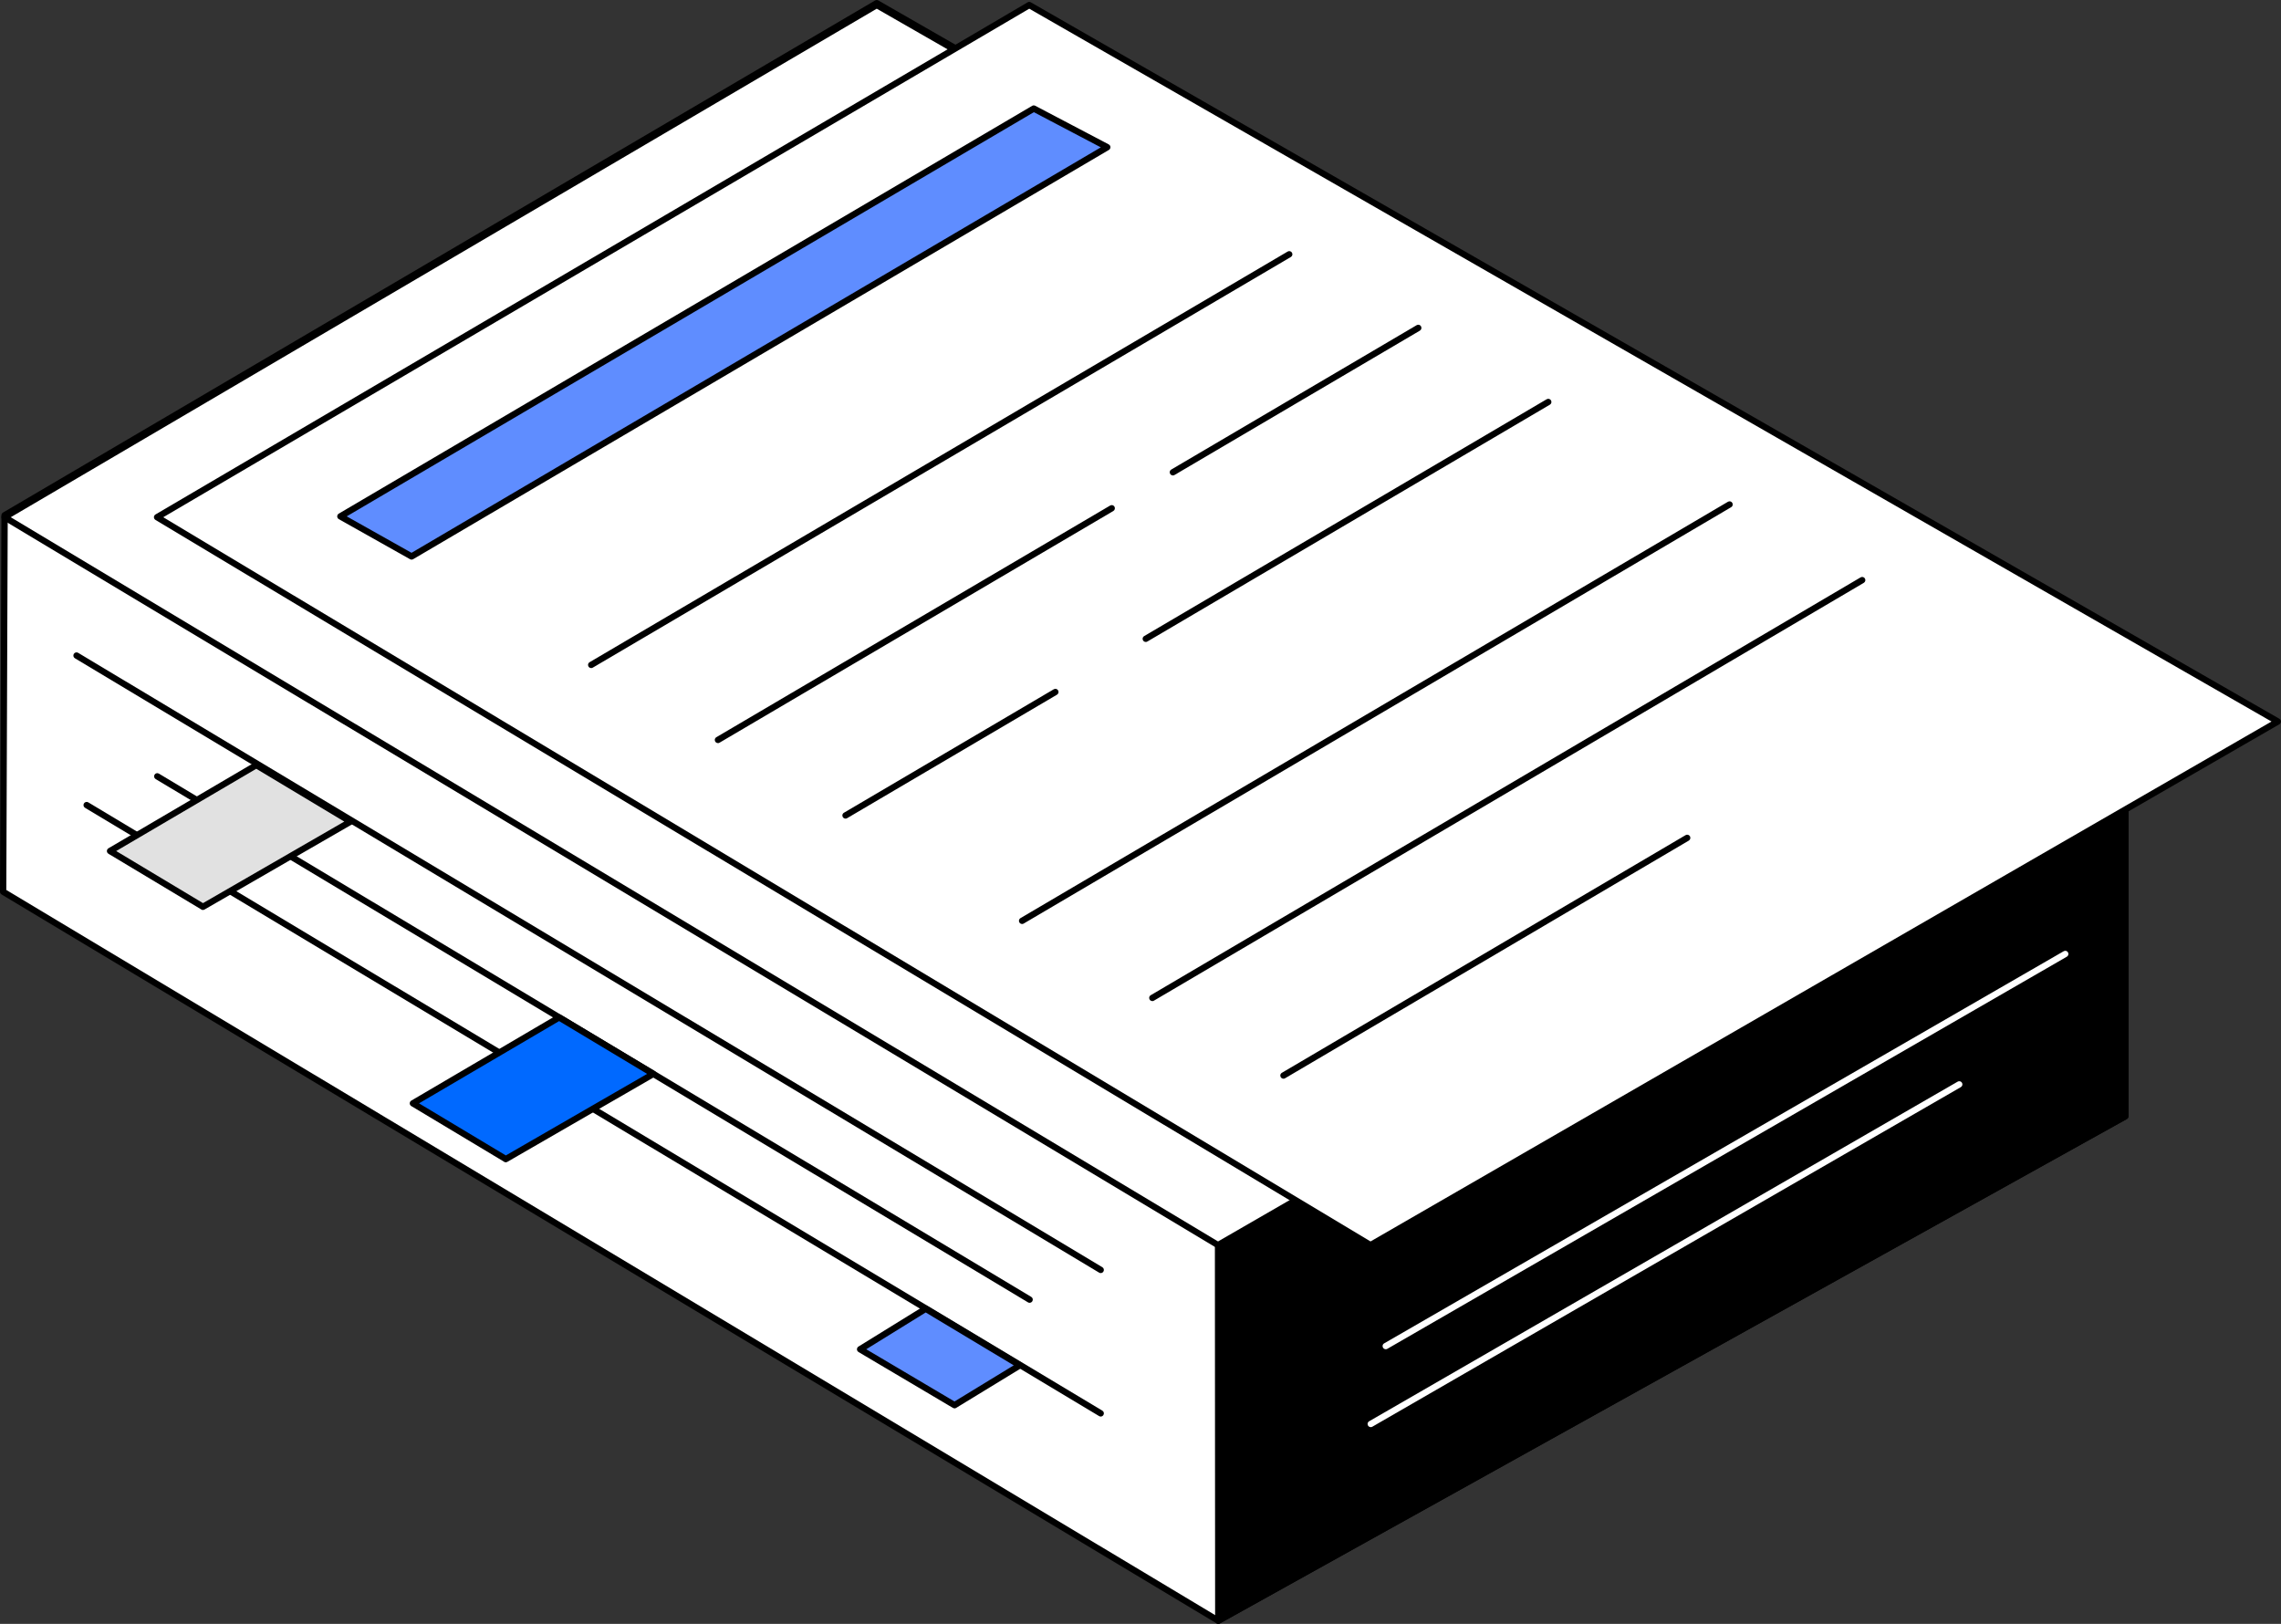
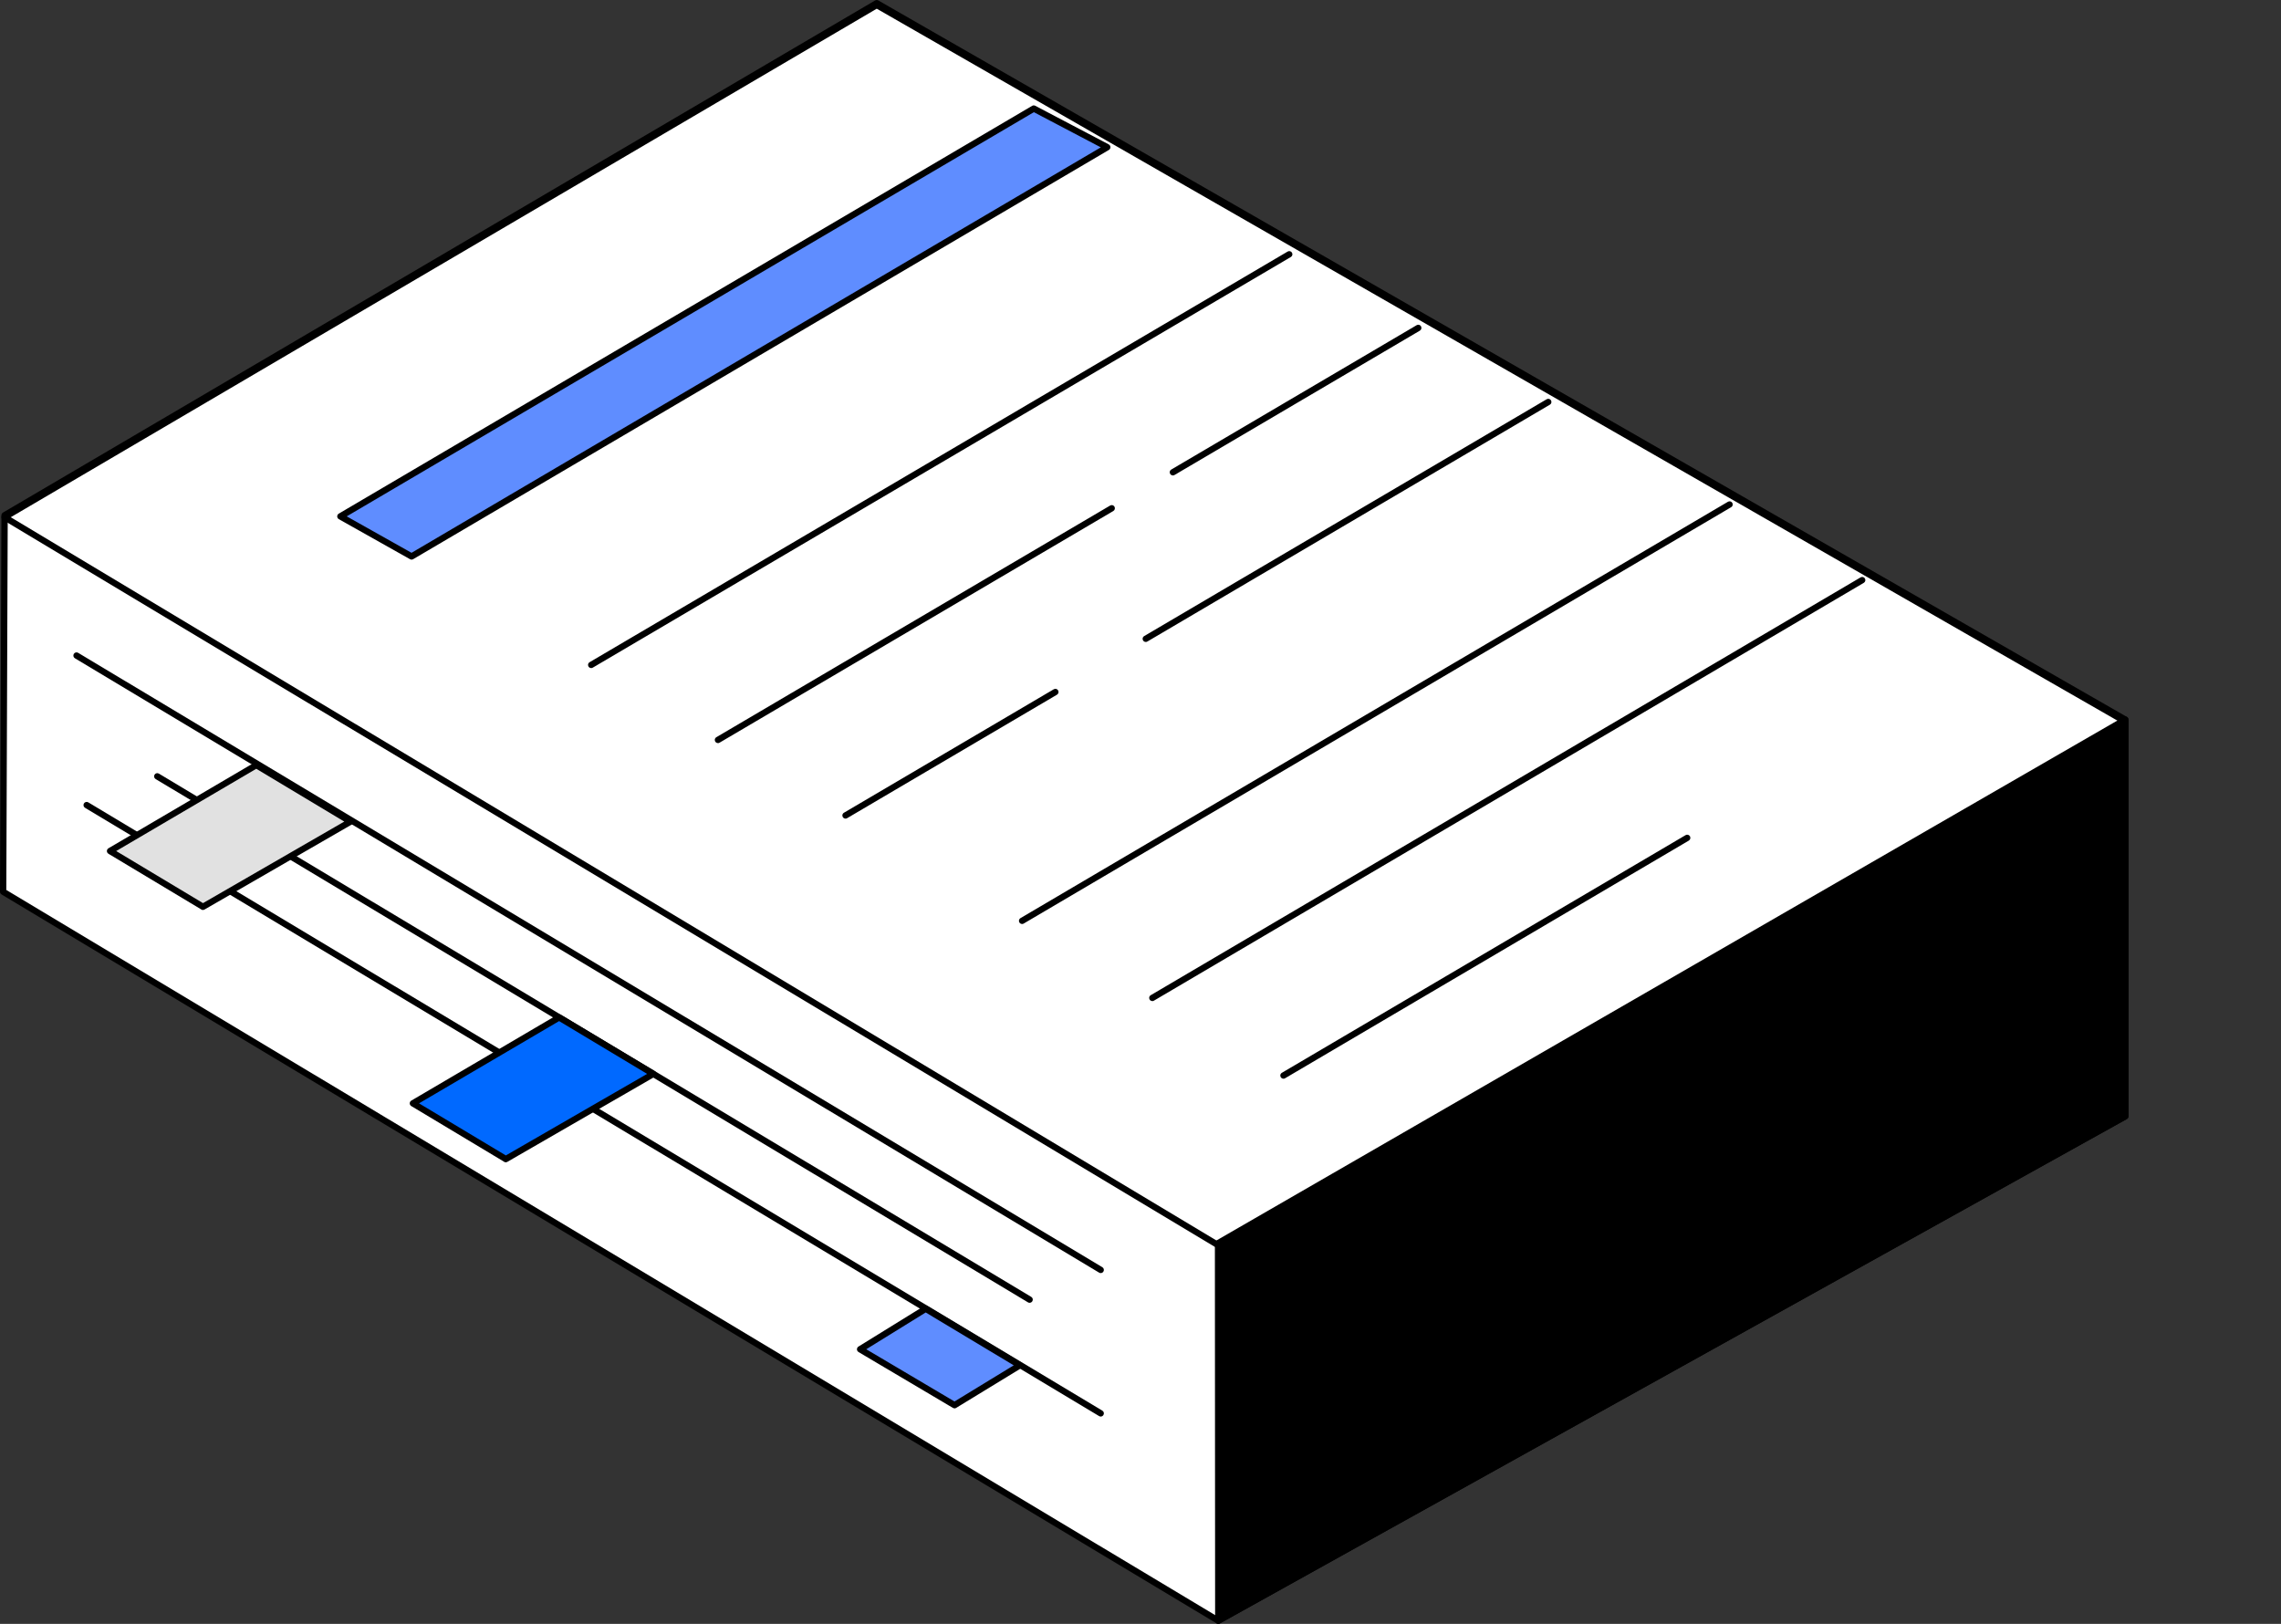
<svg xmlns="http://www.w3.org/2000/svg" width="243" height="173" viewBox="0 0 243 173" fill="none">
  <rect x="0" y="0" width="243" height="173" fill="#333333" stroke="none" />
  <g clip-path="url(#clip0_1744_27777)">
    <path d="M0.336 95.002L129.785 172.663L226.417 118.918V76.663L93.399 0.337L0.487 54.901L0.336 95.005V95.002Z" fill="white" />
    <path d="M129.785 173C129.724 173 129.664 172.983 129.613 172.953L0.165 95.292C0.064 95.231 0 95.12 0 95.002L0.151 54.898C0.151 54.78 0.215 54.669 0.316 54.608L93.231 0.047C93.335 -0.013 93.463 -0.013 93.567 0.047L226.585 76.377C226.689 76.437 226.753 76.549 226.753 76.67V118.925C226.753 119.047 226.686 119.161 226.582 119.219L129.95 172.963C129.899 172.99 129.845 173.007 129.788 173.004L129.785 173ZM0.672 94.813L129.792 172.275L226.081 118.723V76.862L93.402 0.725L0.823 55.094L0.672 94.813Z" fill="black" />
    <path d="M226.417 118.918L129.785 172.663L129.761 132.448L226.417 76.666V118.921V118.918Z" fill="black" />
    <path d="M129.785 173C129.6 173 129.449 172.848 129.449 172.663L129.425 132.448C129.425 132.326 129.489 132.215 129.593 132.154L226.249 76.373C226.41 76.278 226.615 76.336 226.706 76.498C226.736 76.548 226.75 76.606 226.75 76.666V118.921C226.75 119.043 226.682 119.157 226.578 119.215L129.946 172.959C129.896 172.986 129.842 173.003 129.785 173ZM130.094 132.643L130.118 172.093L226.077 118.722V77.25L130.091 132.647L130.094 132.643Z" fill="black" />
-     <path d="M147.625 143.745C147.44 143.745 147.289 143.593 147.289 143.408C147.289 143.287 147.353 143.175 147.457 143.118L219.846 101.342C220.004 101.247 220.212 101.298 220.307 101.46C220.401 101.618 220.35 101.827 220.189 101.922C220.189 101.922 220.182 101.922 220.182 101.925L147.793 143.701C147.743 143.732 147.685 143.745 147.625 143.745ZM146.029 152.044C145.844 152.044 145.692 151.893 145.692 151.707C145.692 151.586 145.756 151.475 145.86 151.417L208.553 115.236C208.711 115.141 208.919 115.192 209.014 115.354C209.108 115.512 209.057 115.721 208.896 115.816C208.896 115.816 208.889 115.816 208.889 115.819L146.193 152.001C146.143 152.031 146.086 152.044 146.025 152.044H146.029ZM93.399 0.536L0.487 55.1L129.758 132.647L226.413 76.865L93.399 0.536Z" fill="white" />
    <path d="M129.758 132.984C129.697 132.984 129.637 132.967 129.586 132.937L0.316 55.39C0.215 55.33 0.151 55.218 0.151 55.1C0.151 54.982 0.215 54.871 0.316 54.81L93.231 0.246C93.335 0.186 93.463 0.186 93.567 0.246L226.581 76.575C226.743 76.666 226.8 76.872 226.709 77.034C226.679 77.088 226.635 77.132 226.585 77.159L129.926 132.94C129.875 132.971 129.818 132.984 129.758 132.984ZM1.146 55.104L129.761 132.259L225.741 76.869L93.402 0.927L1.146 55.104Z" fill="black" />
-     <path d="M8.157 69.844L117.265 135.297L8.157 69.844Z" fill="white" />
    <path d="M117.265 135.631C117.205 135.631 117.144 135.614 117.094 135.584L7.982 70.131C7.821 70.036 7.767 69.831 7.861 69.669C7.955 69.507 8.16 69.453 8.322 69.547C8.322 69.547 8.325 69.547 8.328 69.551L117.436 135.004C117.594 135.098 117.648 135.308 117.551 135.466C117.49 135.567 117.379 135.631 117.262 135.631H117.265Z" fill="black" />
    <path d="M16.755 82.713L109.69 138.461L16.755 82.713Z" fill="white" />
    <path d="M109.689 138.798C109.629 138.798 109.568 138.781 109.518 138.751L16.583 82.999C16.422 82.905 16.368 82.699 16.462 82.537C16.556 82.376 16.761 82.322 16.922 82.416C16.922 82.416 16.926 82.416 16.929 82.419L109.864 138.167C110.022 138.262 110.076 138.471 109.978 138.629C109.918 138.73 109.807 138.795 109.689 138.795V138.798Z" fill="black" />
    <path d="M9.236 85.772L117.265 150.577L9.236 85.772Z" fill="white" />
    <path d="M117.265 150.915C117.205 150.915 117.144 150.898 117.094 150.868L9.061 86.062C8.9 85.967 8.846 85.761 8.94 85.6C9.034 85.438 9.239 85.384 9.401 85.478C9.401 85.478 9.404 85.478 9.408 85.482L117.437 150.287C117.595 150.382 117.648 150.591 117.551 150.749C117.49 150.851 117.38 150.915 117.262 150.915H117.265Z" fill="black" />
-     <path d="M109.649 0.536L16.734 55.1L146.005 132.647L242.661 76.865L109.649 0.536Z" fill="white" />
-     <path d="M146.008 132.984C145.948 132.984 145.887 132.967 145.837 132.937L16.563 55.39C16.462 55.33 16.398 55.218 16.398 55.1C16.398 54.982 16.462 54.871 16.563 54.81L109.478 0.246C109.582 0.186 109.71 0.186 109.814 0.246L242.828 76.575C242.99 76.666 243.047 76.872 242.956 77.034C242.926 77.088 242.882 77.132 242.832 77.159L146.173 132.94C146.123 132.971 146.065 132.984 146.005 132.984H146.008ZM17.393 55.104L146.008 132.259L241.988 76.869L109.649 0.927L17.393 55.104Z" fill="black" />
    <path d="M136.729 114.922C136.544 114.922 136.392 114.77 136.392 114.585C136.392 114.463 136.456 114.355 136.557 114.295L179.571 88.972C179.733 88.877 179.938 88.931 180.032 89.093C180.126 89.255 180.072 89.461 179.911 89.555L136.897 114.878C136.846 114.908 136.786 114.925 136.729 114.925V114.922ZM122.76 106.653C122.575 106.653 122.424 106.501 122.424 106.316C122.424 106.194 122.488 106.086 122.589 106.026L198.215 61.511C198.376 61.417 198.581 61.471 198.675 61.633C198.769 61.794 198.715 62 198.554 62.094L122.928 106.609C122.878 106.639 122.817 106.656 122.76 106.656V106.653ZM108.886 98.441C108.701 98.441 108.55 98.29 108.55 98.104C108.55 97.983 108.614 97.875 108.715 97.814L184.085 53.455C184.243 53.36 184.451 53.411 184.545 53.573C184.64 53.731 184.589 53.94 184.428 54.035C184.428 54.035 184.428 54.035 184.424 54.035L109.054 98.394C109.004 98.424 108.943 98.441 108.886 98.441ZM122.061 68.394C121.876 68.394 121.725 68.242 121.725 68.057C121.725 67.935 121.789 67.827 121.89 67.767L164.769 42.535C164.927 42.441 165.136 42.491 165.23 42.653C165.324 42.812 165.274 43.021 165.112 43.115C165.112 43.115 165.112 43.115 165.109 43.115L122.229 68.347C122.179 68.377 122.118 68.394 122.061 68.394ZM90.075 87.215C89.89 87.215 89.739 87.063 89.739 86.878C89.739 86.756 89.802 86.648 89.903 86.588L112.261 73.432C112.418 73.338 112.627 73.388 112.721 73.55C112.815 73.709 112.765 73.918 112.603 74.012C112.603 74.012 112.603 74.012 112.6 74.012L90.243 87.168C90.192 87.198 90.132 87.215 90.075 87.215ZM124.948 50.652C124.763 50.652 124.612 50.501 124.612 50.315C124.612 50.197 124.676 50.086 124.777 50.025L150.925 34.64C151.087 34.546 151.292 34.603 151.383 34.765C151.473 34.924 151.423 35.129 151.265 35.224L125.116 50.608C125.066 50.639 125.005 50.656 124.948 50.656V50.652ZM76.483 79.168C76.298 79.168 76.147 79.017 76.147 78.831C76.147 78.713 76.21 78.602 76.311 78.541L118.27 53.856C118.431 53.761 118.636 53.819 118.727 53.981C118.818 54.139 118.767 54.345 118.609 54.439L76.651 79.125C76.6 79.155 76.54 79.172 76.483 79.172V79.168ZM62.982 71.176C62.797 71.176 62.645 71.024 62.645 70.839C62.645 70.721 62.709 70.61 62.81 70.549L137.176 26.8C137.334 26.705 137.542 26.756 137.636 26.918C137.73 27.076 137.68 27.285 137.518 27.38C137.518 27.38 137.518 27.38 137.515 27.38L63.15 71.129C63.099 71.159 63.039 71.176 62.982 71.176Z" fill="black" />
    <path d="M117.961 15.681L43.844 59.282L36.258 55.016L110.13 11.564L117.964 15.681H117.961Z" fill="#5F8DFF" />
    <path d="M43.844 59.619C43.787 59.619 43.73 59.606 43.679 59.575L36.094 55.309C35.932 55.218 35.875 55.016 35.963 54.851C35.993 54.797 36.037 54.753 36.087 54.723L109.958 11.274C110.059 11.216 110.18 11.213 110.284 11.267L118.119 15.385C118.284 15.472 118.347 15.675 118.26 15.84C118.23 15.894 118.186 15.941 118.136 15.971L44.019 59.572C43.969 59.602 43.908 59.619 43.848 59.619H43.844ZM36.931 55.009L43.841 58.894L117.272 15.698L110.14 11.951L36.934 55.013L36.931 55.009Z" fill="black" />
    <path d="M59.567 108.393L43.982 117.546L53.877 123.481V123.491L69.603 114.413L59.567 108.393Z" fill="#0069FF" />
    <path d="M53.877 123.828C53.793 123.828 53.709 123.794 53.648 123.737L43.811 117.836C43.653 117.741 43.599 117.532 43.696 117.374C43.727 117.326 43.767 117.286 43.814 117.256L59.399 108.103C59.503 108.042 59.634 108.042 59.742 108.103L69.778 114.123C69.936 114.217 69.989 114.426 69.895 114.585C69.865 114.635 69.825 114.676 69.774 114.703L54.048 123.781C53.998 123.811 53.941 123.825 53.88 123.825L53.877 123.828ZM44.641 117.549L53.887 123.096L68.941 114.409L59.563 108.784L44.637 117.549H44.641Z" fill="black" />
    <path d="M27.305 81.512L11.72 90.665L21.614 96.6V96.61L37.341 87.532L27.305 81.512Z" fill="#E1E1E1" />
    <path d="M21.614 96.947C21.53 96.947 21.447 96.914 21.386 96.856L11.548 90.955C11.39 90.86 11.337 90.651 11.434 90.493C11.464 90.446 11.505 90.405 11.552 90.375L27.137 81.222C27.241 81.162 27.372 81.162 27.48 81.222L37.515 87.242C37.673 87.336 37.727 87.545 37.633 87.704C37.603 87.754 37.562 87.795 37.512 87.822L21.786 96.9C21.735 96.93 21.678 96.944 21.618 96.944L21.614 96.947ZM12.379 90.668L21.625 96.216L36.678 87.528L27.301 81.903L12.375 90.668H12.379Z" fill="black" />
    <path d="M101.684 149.701L108.641 145.455L98.612 139.429L91.627 143.745L101.684 149.697V149.701Z" fill="#5F8DFF" />
    <path d="M101.684 150.038C101.623 150.038 101.566 150.021 101.512 149.991L91.456 144.039C91.295 143.944 91.244 143.738 91.338 143.577C91.365 143.529 91.406 143.489 91.449 143.462L98.433 139.145C98.541 139.078 98.675 139.078 98.783 139.145L108.812 145.172C108.97 145.266 109.024 145.472 108.93 145.634C108.903 145.681 108.863 145.721 108.816 145.748L101.858 149.994C101.805 150.028 101.744 150.045 101.684 150.045V150.038ZM92.279 143.742L101.684 149.309L107.996 145.458L98.618 139.827L92.283 143.745L92.279 143.742Z" fill="black" />
  </g>
  <defs>
    <clipPath id="clip0_1744_27777">
      <rect width="243" height="173" fill="white" />
    </clipPath>
  </defs>
</svg>